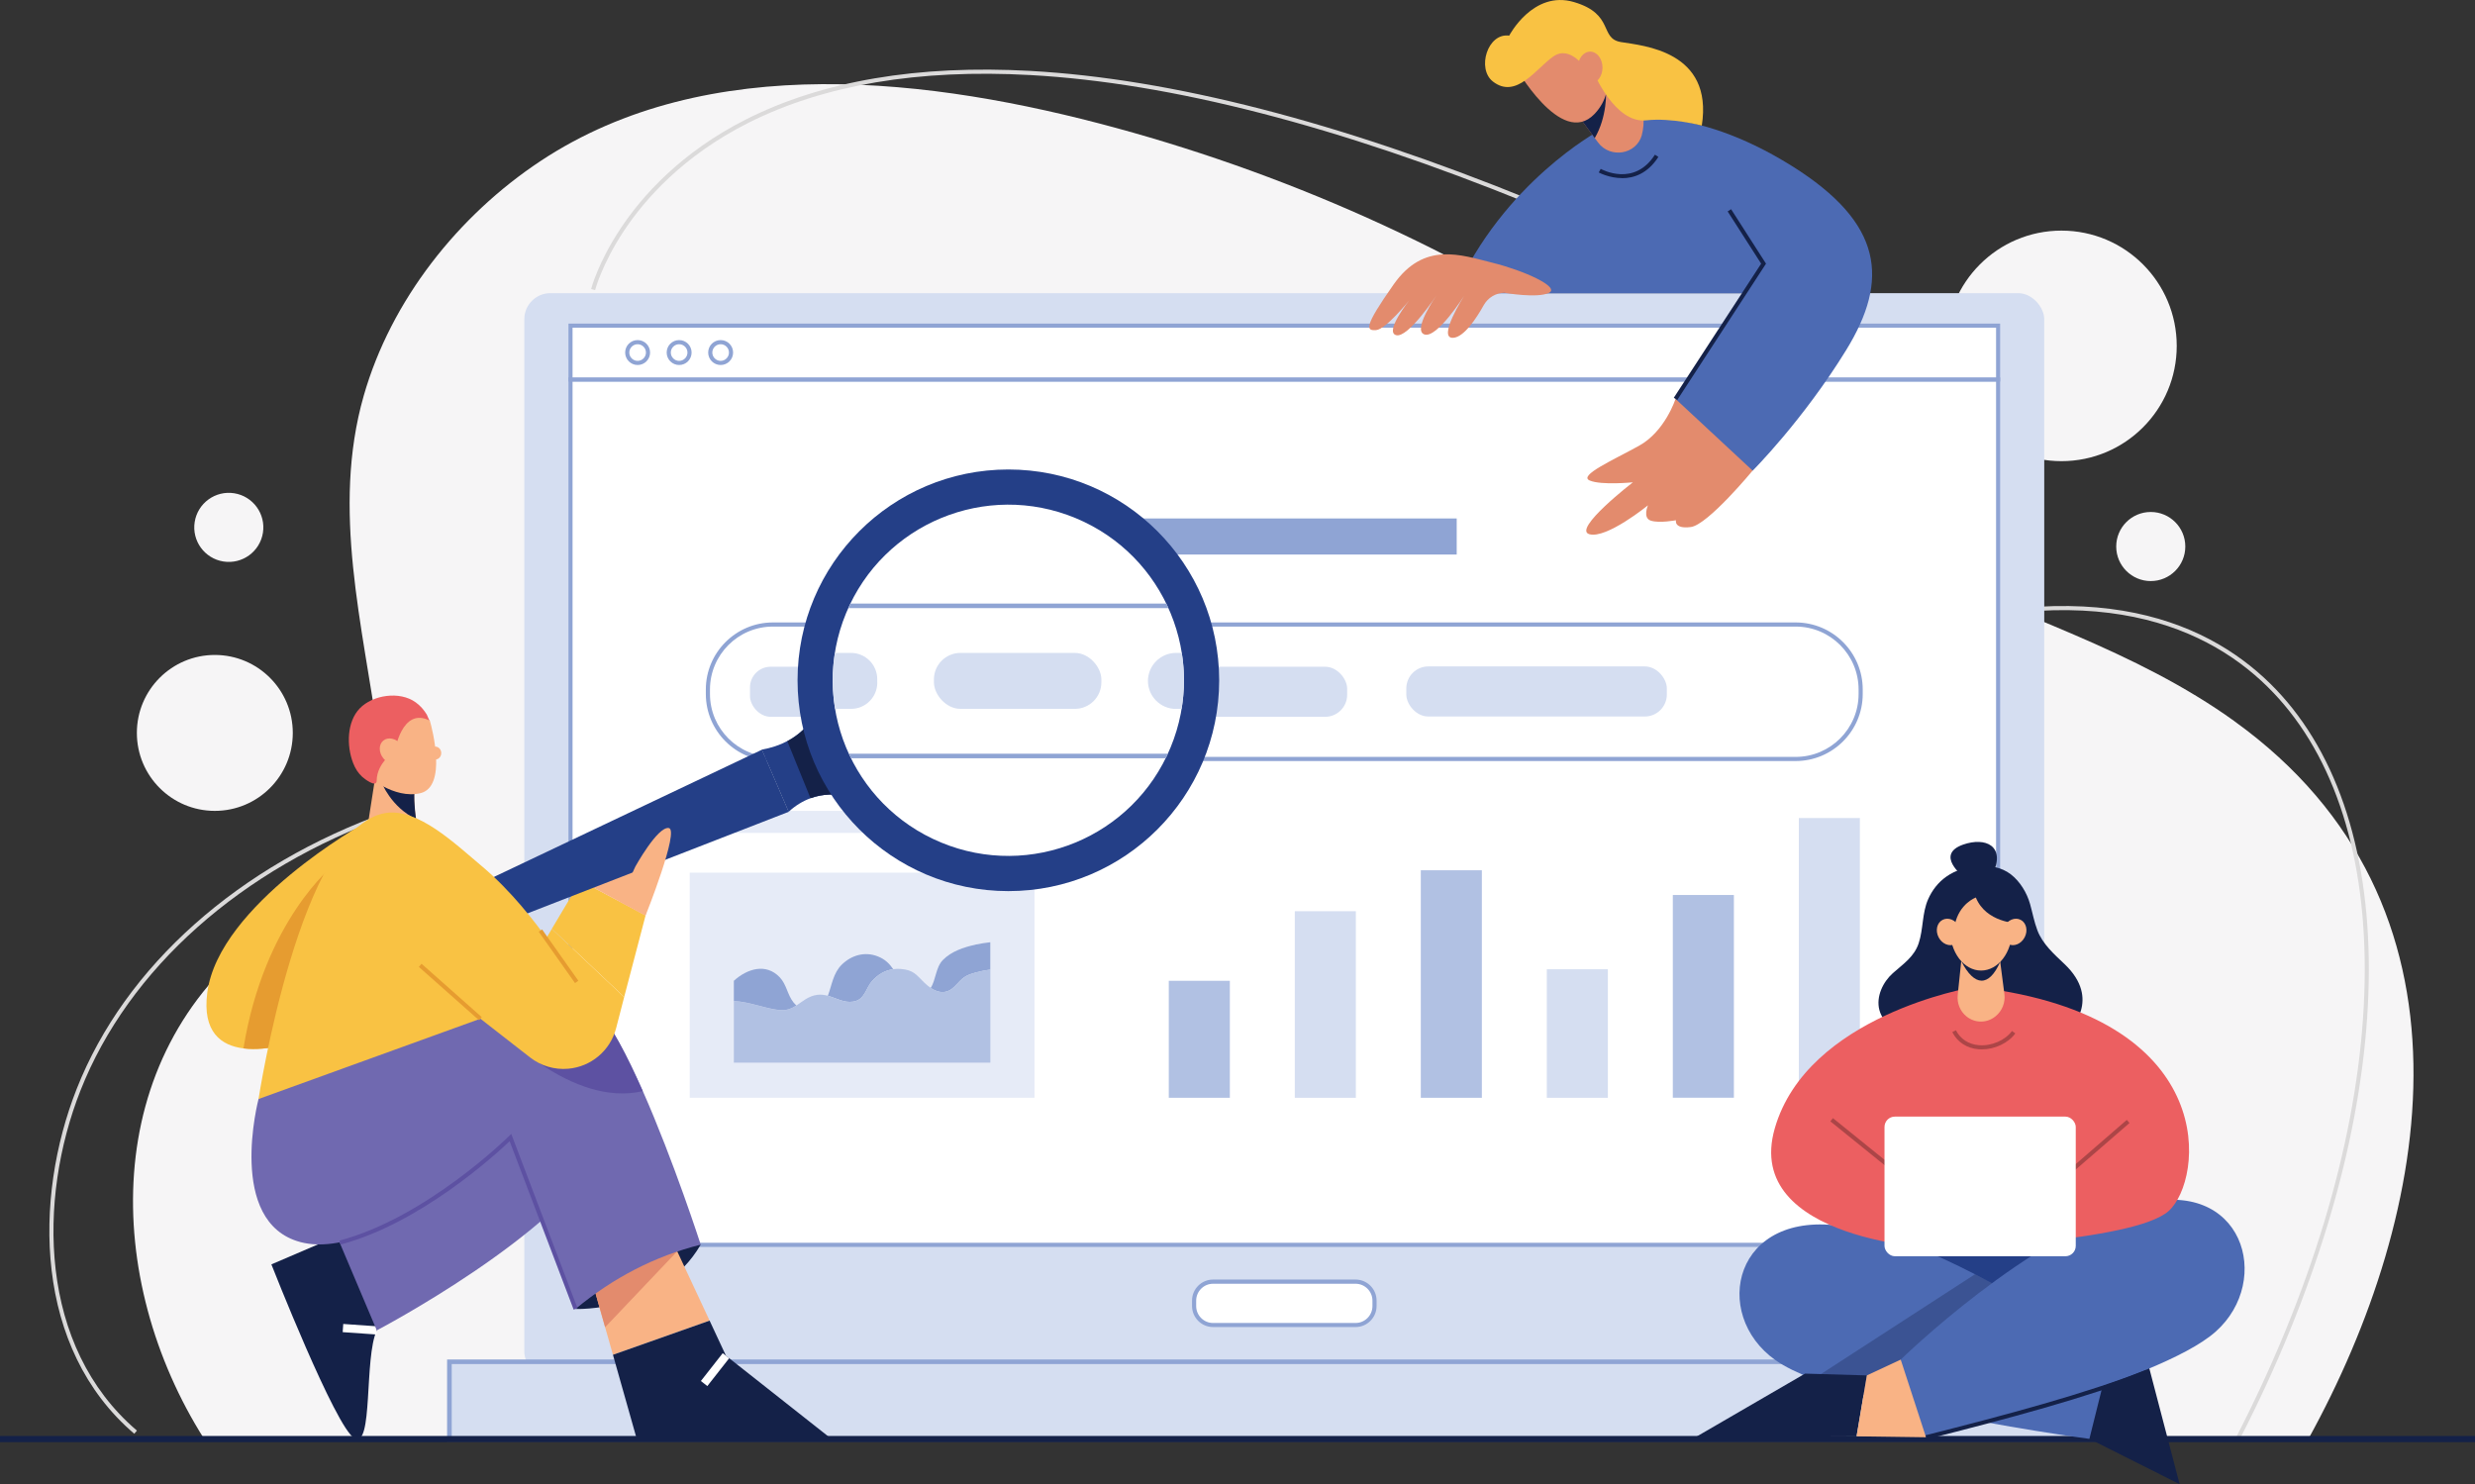
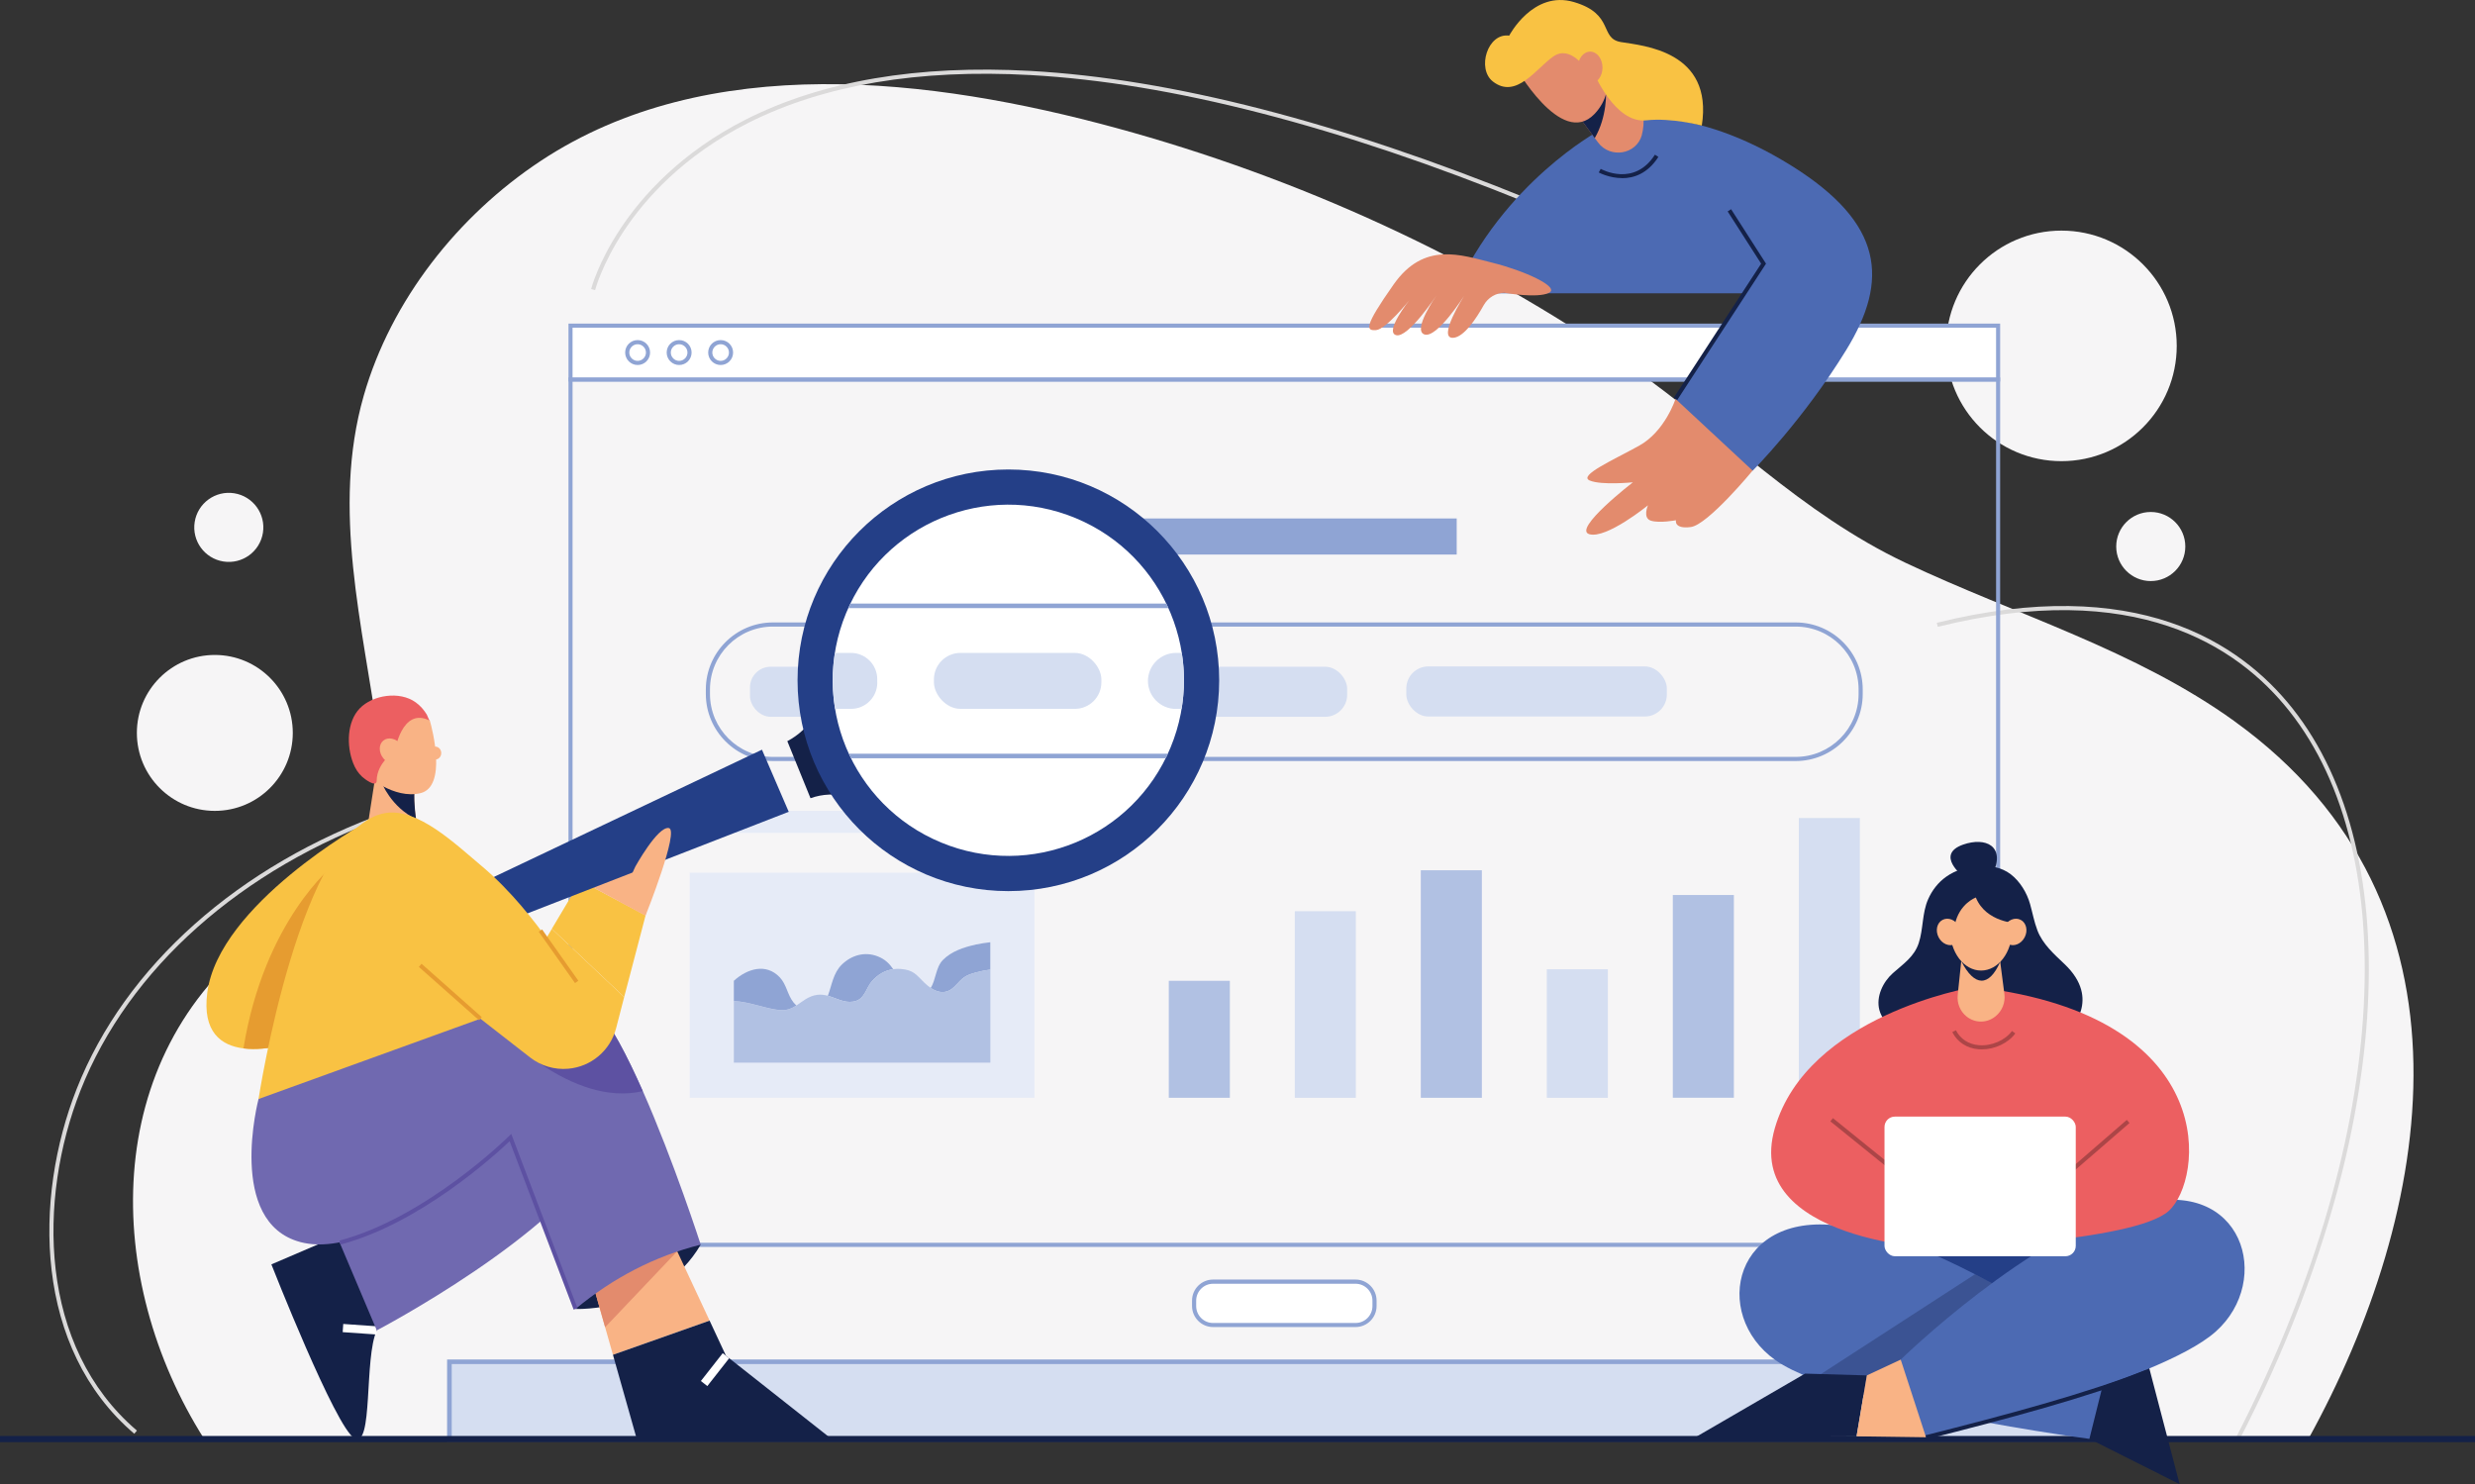
<svg xmlns="http://www.w3.org/2000/svg" id="Layer_2" data-name="Layer 2" viewBox="0 0 401.28 240.64">
  <rect x="0" y="0" width="401.28" height="240.64" fill="#333333" stroke="none" />
  <defs>
    <style> .cls-1 { fill: #fff; } .cls-2 { fill: #243f87; } .cls-3 { fill: #b1c1e3; } .cls-4 { fill: #e69c30; } .cls-5 { fill: #dbdada; } .cls-6 { fill: #5d51a2; } .cls-7 { fill: #ac4547; } .cls-8 { fill: #8fa4d4; } .cls-9 { fill: #f9c243; } .cls-10 { fill: #4c6ab3; } .cls-11 { fill: #f9b385; } .cls-12 { fill: #d5def1; } .cls-13 { fill: #e6ebf7; } .cls-14 { fill: #7069b0; } .cls-15 { opacity: .3; } .cls-15, .cls-16 { fill: #142148; } .cls-17 { fill: #e38b6d; } .cls-18 { fill: #ec5f61; } .cls-19 { fill: #f6f5f6; } </style>
  </defs>
  <g id="Layer_1-2" data-name="Layer 1">
    <g>
      <g>
        <path class="cls-19" d="M362.32,116.96c-16.14-11.63-35.49-17.26-53.3-25.68-17.13-8.1-29.32-21.12-44.64-31.85-25.04-17.53-53.98-30.67-83.44-38.69-29.79-8.11-66.17-12.6-93.32,5.38-13.35,8.84-24.22,22.56-28.65,38.05-5.27,18.43-.11,37.26,2.41,55.68,2.05,14.97-7.55,23.22-18.87,31.72-26.51,19.91-25.77,55.94-9.39,81.76H374.25c20.26-36.7,29.17-86.75-11.93-116.36Z" />
        <circle class="cls-19" cx="34.83" cy="118.83" r="12.64" />
        <circle class="cls-19" cx="334.23" cy="56.08" r="18.69" />
        <circle class="cls-19" cx="37.1" cy="85.5" r="5.6" transform="translate(-53.15 108.79) rotate(-81.01)" />
        <circle class="cls-19" cx="348.71" cy="88.61" r="5.6" />
        <path class="cls-5" d="M21.76,232.45c-16.22-13.84-16.37-38.06-9.32-55.92,7.85-19.89,26.24-36.26,50.47-44.91,.59-.21,1.18-.42,1.77-.62l.22,.63c-.59,.2-1.17,.41-1.76,.62-24.05,8.59-42.3,24.82-50.08,44.53-6.96,17.64-6.84,41.54,9.14,55.17l-.43,.51Z" />
        <path class="cls-5" d="M363.2,233.22l-.59-.3c11.98-23.29,19.08-46.77,20.52-67.92,1.42-20.84-2.71-38.04-11.96-49.72-8.39-10.6-25.09-21.58-56.99-13.65l-.16-.65c32.24-8.01,49.16,3.13,57.67,13.88,9.35,11.81,13.54,29.17,12.1,50.18-1.45,21.23-8.57,44.81-20.59,68.18Z" />
        <path class="cls-5" d="M96.48,47.04l-.64-.17c.04-.17,1.14-4.35,4.8-9.86,3.37-5.08,9.64-12.27,20.39-17.69,12.31-6.2,27.81-8.84,46.05-7.82,22.84,1.27,50.07,8.28,80.94,20.84l-.25,.62c-30.8-12.53-57.96-19.53-80.72-20.79-18.13-1.01-33.51,1.6-45.72,7.75-10.62,5.35-16.81,12.45-20.14,17.46-3.6,5.42-4.69,9.62-4.71,9.66Z" />
      </g>
      <g>
-         <rect class="cls-12" x="85.01" y="47.53" width="246.43" height="175.9" rx="4.23" ry="4.23" />
        <g>
          <g>
-             <rect class="cls-1" x="92.5" y="61.53" width="231.45" height="140.31" />
            <path class="cls-8" d="M324.29,202.17H92.17V61.2h232.12V202.17Zm-231.45-.67h230.79V61.86H92.83V201.51Z" />
          </g>
          <g>
            <rect class="cls-1" x="92.5" y="52.8" width="231.45" height="8.72" />
            <path class="cls-8" d="M324.29,61.86H92.17v-9.39h232.12v9.39Zm-231.45-.67h230.79v-8.06H92.83v8.06Z" />
          </g>
        </g>
        <g>
          <path class="cls-8" d="M103.38,59.18c-1.11,0-2.02-.9-2.02-2.02s.9-2.02,2.02-2.02,2.02,.9,2.02,2.02-.9,2.02-2.02,2.02Zm0-3.37c-.74,0-1.35,.61-1.35,1.35s.61,1.35,1.35,1.35,1.35-.61,1.35-1.35-.61-1.35-1.35-1.35Z" />
          <path class="cls-8" d="M110.11,59.18c-1.11,0-2.02-.9-2.02-2.02s.9-2.02,2.02-2.02,2.02,.9,2.02,2.02-.9,2.02-2.02,2.02Zm0-3.37c-.74,0-1.35,.61-1.35,1.35s.61,1.35,1.35,1.35,1.35-.61,1.35-1.35-.61-1.35-1.35-1.35Z" />
          <path class="cls-8" d="M116.84,59.18c-1.11,0-2.02-.9-2.02-2.02s.9-2.02,2.02-2.02,2.02,.9,2.02,2.02-.9,2.02-2.02,2.02Zm0-3.37c-.74,0-1.35,.61-1.35,1.35s.61,1.35,1.35,1.35,1.35-.61,1.35-1.35-.61-1.35-1.35-1.35Z" />
        </g>
        <g>
          <rect class="cls-12" x="72.86" y="220.79" width="270.72" height="12.55" />
          <path class="cls-8" d="M343.96,233.72H72.49v-13.3H343.96v13.3Zm-270.72-.75H343.22v-11.81H73.24v11.81Z" />
        </g>
        <g>
          <rect class="cls-1" x="193.6" y="207.8" width="29.25" height="7.02" rx="2.7" ry="2.7" />
          <path class="cls-8" d="M219.78,215.16h-23.1c-1.88,0-3.41-1.53-3.41-3.41v-.88c0-1.88,1.53-3.41,3.41-3.41h23.1c1.88,0,3.41,1.53,3.41,3.41v.88c0,1.88-1.53,3.41-3.41,3.41Zm-23.1-7.02c-1.51,0-2.74,1.23-2.74,2.74v.88c0,1.51,1.23,2.74,2.74,2.74h23.1c1.51,0,2.74-1.23,2.74-2.74v-.88c0-1.51-1.23-2.74-2.74-2.74h-23.1Z" />
        </g>
        <g>
          <path class="cls-8" d="M291.14,123.39H125.31c-5.99,0-10.87-4.88-10.87-10.87v-.73c0-5.99,4.88-10.87,10.87-10.87h165.83c5.99,0,10.87,4.88,10.87,10.87v.73c0,5.99-4.88,10.87-10.87,10.87Zm-165.83-21.8c-5.63,0-10.2,4.58-10.2,10.2v.73c0,5.63,4.58,10.2,10.2,10.2h165.83c5.63,0,10.2-4.58,10.2-10.2v-.73c0-5.63-4.58-10.2-10.2-10.2H125.31Z" />
          <rect class="cls-12" x="121.6" y="108.1" width="26.74" height="8.12" rx="3.35" ry="3.35" />
          <rect class="cls-12" x="156.57" y="108.1" width="24.31" height="8.12" rx="3.39" ry="3.39" />
          <rect class="cls-12" x="187.65" y="108.1" width="30.77" height="8.12" rx="3.57" ry="3.57" />
          <rect class="cls-12" x="228.01" y="108.05" width="42.24" height="8.12" rx="3.57" ry="3.57" />
        </g>
        <rect class="cls-8" x="180.28" y="84.06" width="55.9" height="5.85" />
        <g>
          <rect class="cls-3" x="189.5" y="159.02" width="9.9" height="18.97" />
          <rect class="cls-12" x="209.93" y="147.74" width="9.9" height="30.25" />
          <rect class="cls-3" x="230.36" y="141.1" width="9.9" height="36.89" />
          <rect class="cls-12" x="250.79" y="157.15" width="9.9" height="20.84" />
          <rect class="cls-3" x="271.22" y="145.11" width="9.9" height="32.87" />
          <rect class="cls-12" x="291.65" y="132.63" width="9.9" height="45.36" />
        </g>
        <g>
          <rect class="cls-13" x="111.83" y="131.47" width="55.9" height="3.57" />
          <rect class="cls-13" x="111.83" y="141.49" width="55.9" height="36.49" />
          <g>
            <path class="cls-8" d="M142.31,155.06c-2.11-.83-4.27-.18-5.82,1.33-1.41,1.38-1.61,3.32-2.27,5.06,1.37,.37,2.6,1.18,4.09,.95,1.94-.3,1.99-2.11,3.09-3.34,.94-1.06,2.07-1.74,3.42-1.92-.58-.85-1.28-1.6-2.51-2.08Z" />
            <path class="cls-8" d="M158.14,153.17c-1.91,.41-3.91,1.09-5.27,2.48-1.17,1.19-1.13,3.27-1.98,4.53,.96,.64,2.04,.94,3.09,.37,1.03-.56,1.65-1.81,2.76-2.35,.89-.44,2.17-.72,3.14-.89,.22-.04,.45-.07,.68-.1v-4.44c-.81,.09-1.63,.22-2.43,.39Z" />
            <path class="cls-3" d="M159.89,157.3c-.97,.17-2.25,.45-3.14,.89-1.11,.55-1.73,1.8-2.76,2.35-1.05,.57-2.13,.27-3.09-.37-.38-.25-.74-.55-1.07-.88-1.31-1.29-1.72-2.02-3.8-2.19-.42-.03-.82-.02-1.21,.04-1.35,.18-2.47,.86-3.42,1.92-1.1,1.23-1.15,3.04-3.09,3.34-1.49,.23-2.72-.58-4.09-.95-.55-.15-1.11-.23-1.73-.15-1.44,.2-2.36,1.07-3.36,1.72-.7,.46-1.45,.81-2.45,.77-2.24-.1-5.12-1.39-7.7-1.47v9.97h41.59v-15.08c-.23,.03-.46,.06-.68,.1Z" />
            <path class="cls-8" d="M129.13,163.02c-.16-.14-.32-.3-.46-.47-1.03-1.28-1.11-2.9-2.25-4.1-2.22-2.33-5.25-1.41-7.44,.57v3.29c2.58,.08,5.46,1.37,7.7,1.47,1,.04,1.75-.31,2.45-.77Z" />
          </g>
        </g>
      </g>
      <g>
        <g>
          <path class="cls-11" d="M69.08,139.29l-10.63,2.08,2.43-15.63,6.53,.13c-.04,.28-.08,.54-.11,.82-.24,2.1-.12,4.21,.15,6.09,.53,3.7,1.63,6.5,1.63,6.5Z" />
          <path class="cls-16" d="M67.45,132.79c-4.08-1.93-5.6-5.97-5.6-5.97l5.45-.12c-.24,2.1-.12,4.21,.15,6.09Z" />
          <path class="cls-11" d="M69.7,116.86c.42,1.46,2.78,10.7-1.53,11.74-4.31,1.04-8.75-2.92-8.75-2.92l1.46-8.89,6.25-1.88,2.57,1.94Z" />
          <path class="cls-18" d="M64,121.88s1.12-7.39,5.7-5.03c-.16-.08-.4-.82-.5-.99-.46-.76-1.06-1.45-1.78-1.97-2.61-1.91-7.01-1.22-9.11,.98-2.07,2.17-2.14,6.01-1.07,8.81,.17,.45,.39,.89,.65,1.29,.24,.37,.52,.68,.84,.98,.27,.26,2.32,1.87,2.34,.63,.05-3.02,2.93-4.71,2.93-4.71Z" />
          <ellipse class="cls-11" cx="63.58" cy="121.82" rx="1.82" ry="2.26" transform="translate(-62.76 67.78) rotate(-39.28)" />
          <ellipse class="cls-11" cx="70.57" cy="122.1" rx=".97" ry="1.05" />
        </g>
        <g>
          <g>
            <path class="cls-16" d="M56.64,199.58l-12.64,5.42s10.42,26.53,13.48,28.2c3.06,1.67,1.53-13.06,3.61-17.5l2.64-10.42-7.09-5.7Z" />
            <rect class="cls-1" x="57.68" y="212.76" width="1.33" height="5.5" transform="translate(-160.69 258.76) rotate(-86.02)" />
          </g>
          <path class="cls-14" d="M53.45,197.64l7.64,18.06s29.73-15.56,37.09-29.73l-11.67-15.28-33.06,26.95Z" />
          <path class="cls-16" d="M93.32,212.23s13.89,.56,20.28-10.42l-14.17-2.08-6.11,12.5Z" />
          <g>
            <polygon class="cls-11" points="115.05 214.12 99.38 219.66 98.11 215.19 95.82 207.09 108.88 200.91 109.8 202.88 115.05 214.12" />
            <polygon class="cls-16" points="134.86 233.34 117.7 219.8 115.05 214.12 99.38 219.66 103.25 233.34 134.86 233.34" />
            <rect class="cls-1" x="113.06" y="221.39" width="5.74" height="1.33" transform="translate(-130.33 176.19) rotate(-51.88)" />
            <polygon class="cls-17" points="109.8 202.88 98.11 215.19 95.82 207.09 108.88 200.91 109.8 202.88" />
          </g>
          <path class="cls-14" d="M113.6,201.8c-7.39,1.86-14.14,5.34-20.28,10.42l-10.56-27.78s-21.31,20.31-34.03,16.95c-12.09-3.19-6.81-23.21-6.81-23.21,16.6-11.63,43.02-27.24,54.59-14.87,.06,.05,.11,.1,.15,.15,2.37,2.6,5.04,7.75,7.56,13.44,5.02,11.35,9.39,24.9,9.39,24.9Z" />
          <path class="cls-6" d="M104.21,176.91c-11.51,2.71-23.36-10.08-23.36-10.08l11.9-3.91,3.75,.39c.06,.05,.11,.1,.15,.15,2.37,2.6,5.04,7.75,7.56,13.44Z" />
          <path class="cls-6" d="M93.01,212.34l-10.38-27.31c-2.25,2.14-14.5,13.35-27.42,16.75l-.17-.64c14.06-3.71,27.35-16.8,27.49-16.94l.36-.36,10.74,28.26-.62,.24Z" />
        </g>
        <g>
          <path class="cls-9" d="M59.03,133.49l-4.66,15.08-6.28,20.28s-4.58,1.64-8.62,1.13c-3.57-.45-6.71-2.6-5.86-9.07,1.88-14.27,25.42-27.42,25.42-27.42Z" />
          <path class="cls-4" d="M54.37,148.57l-6.28,20.28s-4.58,1.64-8.62,1.13c3.39-20.82,14.59-29.69,14.59-29.69l.3,8.28Z" />
          <polygon class="cls-9" points="104.67 148.42 101.2 161.65 89.47 150.59 94.12 142.79 100.41 146.14 104.67 148.42" />
          <polygon class="cls-11" points="94.15 142.8 98.6 135.69 107.59 131.86 104.65 148.45 94.15 142.8" />
          <g>
-             <path class="cls-2" d="M137.83,129.19c-2.36-.57-4.49-.47-6.42,.23-1.27,.47-2.46,1.2-3.55,2.2l-4.35-10.08c1.51-.27,2.89-.72,4.13-1.38,1.8-.95,3.31-2.33,4.48-4.2l5.7,13.22Z" />
            <polygon class="cls-2" points="127.88 131.62 123.54 121.55 59.56 151.92 61.88 157.28 127.88 131.62 123.54 121.55 127.88 131.62" />
            <path class="cls-16" d="M137.83,129.19c-2.36-.57-4.49-.47-6.42,.23l-3.76-9.25c1.8-.95,3.31-2.33,4.48-4.2l5.7,13.22Z" />
            <circle class="cls-2" cx="163.49" cy="110.3" r="34.18" />
            <circle class="cls-1" cx="163.49" cy="110.3" r="28.47" transform="translate(-1.08 218.99) rotate(-67.45)" />
            <g>
              <path class="cls-8" d="M137.54,98.6h51.91c-.11-.25-.22-.5-.34-.74h-51.21c-.12,.25-.24,.49-.35,.74Z" />
              <path class="cls-8" d="M189.36,122.2h-51.72c.11,.25,.23,.5,.35,.74h51.02c.12-.25,.24-.49,.36-.74Z" />
              <path class="cls-12" d="M142.23,110.69v-.58c0-2.34-1.91-4.25-4.25-4.25h-2.61c-.47,2.97-.48,6.03,.03,9.07h2.59c2.34,0,4.25-1.91,4.25-4.25Z" />
              <rect class="cls-12" x="151.42" y="105.86" width="27.15" height="9.07" rx="4.3" ry="4.3" />
              <path class="cls-12" d="M191.62,105.86h-.96c-2.49,0-4.54,2.04-4.54,4.54s2.04,4.54,4.54,4.54h.91c.49-2.96,.53-6.02,.04-9.07Z" />
            </g>
          </g>
          <path class="cls-11" d="M104.67,148.42l-4.26-2.28,2.6-5.64s3.61-6.53,5.42-6.25c1.8,.27-3.75,14.16-3.75,14.16Z" />
          <path class="cls-9" d="M89.48,150.59l-.88,1.48c-1.76-2.42-5.63-7.57-10.51-11.66h0c-4.38-3.68-10.33-9.39-15.53-8.6-13.9,2.11-20.64,46.38-20.64,46.38l35.97-13.02,8.06,6.28c1.75,1.37,3.96,2.02,6.17,1.83h0c3.72-.32,6.83-2.95,7.77-6.56l1.31-5.06-11.73-11.06Z" />
          <rect class="cls-4" x="72.68" y="154.32" width=".67" height="13.04" transform="translate(-95.79 108.8) rotate(-48.45)" />
          <rect class="cls-4" x="90.23" y="149.95" width=".66" height="10.19" transform="translate(-72.88 80.69) rotate(-35.25)" />
        </g>
      </g>
      <g>
        <g>
          <path class="cls-17" d="M271.66,64.67s-1.68,5.27-5.93,7.61c-4.24,2.34-9.88,4.83-7.98,5.63,1.9,.8,6.99,.29,6.99,.29,0,0-9.84,7.61-7.06,8.41,2.78,.8,9.51-4.68,9.51-4.68,0,0-.91,2.05,.48,2.49,1.39,.44,4.06-.07,4.06-.07,0,0-.37,1.46,2.41,1.1,2.78-.37,10.02-9.15,10.02-9.15l.51-8.05-13.02-3.59Z" />
          <path class="cls-10" d="M263.1,19.46s10.97-2.85,27.44,7.46c14.81,9.28,15.8,18.44,8.78,29.85-7.02,11.41-15.15,19.54-15.15,19.54l-12.51-11.63,10.97-17.12-19.54-28.1Z" />
          <path class="cls-10" d="M259.22,21.21s-15.51,8.34-23.41,26.34h54.14l-14.93-23.71-15.8-2.63Z" />
          <path class="cls-17" d="M243.95,47.48s5.32,.93,7.19,0c1.87-.93-4.06-3.62-9.16-4.88-5.1-1.26-11.08-3.51-16.02,3.51-4.94,7.02-4.44,7.52-2.85,7.41,1.59-.11,5.38-4.83,5.38-4.83,0,0-4.06,5.1-2.14,5.65s6.53-6.42,6.53-6.42c0,0-3.95,5.65-1.92,6.31,2.03,.66,6.42-6.26,6.42-6.26,0,0-4.44,6.97-1.76,6.8,1.75-.11,3.75-3.16,4.94-5.29,.69-1.23,1.98-2.01,3.4-2.01h0Z" />
          <path class="cls-16" d="M263.01,28.88c-2.11,0-3.77-.9-3.8-.92l.32-.58c.22,.12,5.43,2.94,8.79-2.3l.56,.36c-1.75,2.72-3.99,3.45-5.87,3.45Z" />
          <polygon class="cls-16" points="271.94 64.85 271.38 64.49 285.54 42.75 280.11 34.28 280.67 33.92 286.33 42.75 271.94 64.85" />
        </g>
        <g>
          <path class="cls-17" d="M266.2,21.9c-.89,3.18-5.15,3.85-7.11,1.19l-.52-.7-3.38-4.58,3.48-4.53,.33-.44,.79,.59,.57,.43,6.08,4.55c.12,1.41,.01,2.56-.25,3.49Z" />
          <path class="cls-16" d="M258.56,22.39l-3.38-4.58,3.48-4.53,1.13,.15,.54,.07s.01,.12,.04,.36c.09,1.18,.2,5.07-1.8,8.52Z" />
          <path class="cls-17" d="M245.56,10.61s7.54,13.53,12.96,7.87c4.12-4.3,1.21-10.23,1.21-10.23l-4-3.88-8.9,2.66-1.27,3.57Z" />
          <path class="cls-9" d="M257.18,11.27s-2.54-4.04-5.31-2.13c-2.77,1.91-6.03,7.04-9.83,4.07-2.64-2.07-.85-7.93,2.65-7.43,0,0,3.86-7.4,10.49-5.45s4.09,5.9,7.63,6.49c3.54,.59,15.01,1.41,13.11,13.54,0,0-4.91-1.31-9-.85-5.12,.57-8.58-7.87-8.58-7.87-.33,.09-1.15-.36-1.15-.36Z" />
          <ellipse class="cls-17" cx="257.82" cy="10.96" rx="2" ry="2.59" />
        </g>
      </g>
      <rect class="cls-16" y="232.82" width="401.28" height="1" />
      <g>
        <g>
          <rect class="cls-2" x="308.11" y="196.86" width="27.45" height="15.97" />
          <polygon class="cls-16" points="338.76 233.29 353.39 240.64 348.41 221.61 341.98 220.38 335.24 222.78 338.76 233.29" />
          <path class="cls-10" d="M341.98,220.38l-3.22,12.91s-13.89-1.83-27.5-4.85c-6.28-1.38-12.49-3.03-17.26-4.86-2.51-.96-4.62-1.98-6.12-3.04-10.57-7.45-6.8-24.62,11.13-21.68,6.95,1.14,14.44,4.23,21.2,7.74,3.08,1.59,6,3.27,8.65,4.89,7.73,4.71,13.11,8.9,13.11,8.9Z" />
          <path class="cls-15" d="M328.87,211.48l-17.61,16.96c-6.28-1.38-12.49-3.03-17.26-4.86l26.21-16.98c3.08,1.59,6,3.27,8.65,4.89Z" />
          <g>
            <polygon class="cls-16" points="292.66 222.71 274.95 232.99 301.01 232.88 302.68 223 292.66 222.71" />
            <polygon class="cls-11" points="308.17 220.44 302.68 223 301.01 232.88 301.37 232.88 312.27 233.03 316.07 228.27 308.17 220.44" />
          </g>
          <path class="cls-10" d="M308.17,220.44s20.78-20.34,38.78-25.17c16.69-4.48,21.66,12.29,12.29,20.63-9.37,8.34-46.97,17.12-46.97,17.12l-4.1-12.58Z" />
          <path class="cls-16" d="M312.35,233.35l-.16-.64c12.91-3.26,26.17-6.8,35.73-10.59l.25,.62c-9.6,3.81-22.89,7.35-35.82,10.61Z" />
        </g>
        <g>
          <path class="cls-16" d="M320.73,140.43c-1.87,.15-3.63,.61-5.19,1.72-1.3,.92-2.29,2.2-2.93,3.66-.99,2.26-.76,4.78-1.52,7.1-.73,2.23-2.52,3.38-4.19,4.87-1.61,1.43-2.76,3.81-2.19,5.98,.16,.6,.45,1.16,.84,1.65,.3,.37,1.21,1.45,1.72,1.45,0,0,28.26,.13,28.26,.13,0,0,5.25-4.92-.79-10.67-1.68-1.6-3.56-3.24-4.41-5.48-.53-1.39-.79-2.85-1.19-4.27-.51-1.81-1.62-3.66-3.13-4.82-1.52-1.16-3.42-1.47-5.28-1.32Z" />
          <path class="cls-16" d="M318.35,142.14s-4.71-3.58-.04-5.21c3.57-1.24,6.92,.17,4.79,4.79l-4.75,.42Z" />
        </g>
        <g>
          <path class="cls-18" d="M319.58,160.12s-26.56,4.5-31.83,22.83c-5.27,18.33,26.79,19.52,26.79,19.52,0,0,31.49-1.08,37.08-6.13,5.6-5.05,8.45-30.62-28.97-36l-3.07-.22Z" />
          <path class="cls-7" d="M321.3,170.14c-.17,0-.34,0-.51-.02-1.91-.16-3.42-1.14-4.26-2.78l.59-.3c.73,1.42,2.05,2.28,3.72,2.42,2.05,.17,4.25-.78,5.37-2.3l.54,.39c-1.15,1.57-3.33,2.59-5.44,2.59Z" />
          <rect class="cls-7" x="303.58" y="178.24" width=".67" height="17.86" transform="translate(-32.7 305.85) rotate(-51.05)" />
          <rect class="cls-7" x="330.34" y="186.97" width="16.75" height=".67" transform="translate(-39.97 267.37) rotate(-40.88)" />
        </g>
        <rect class="cls-1" x="305.54" y="181.04" width="31.01" height="22.64" rx="1.68" ry="1.68" />
        <g>
          <path class="cls-11" d="M318.13,154.44l-.72,6.88c-.14,1.32,.38,2.62,1.39,3.45h0c1.37,1.14,3.33,1.15,4.71,.03l.06-.05c1.05-.85,1.59-2.21,1.41-3.58l-.89-6.85-5.96,.12Z" />
          <path class="cls-16" d="M318,155.86c2.11,4.13,4.48,4.21,6.29,.1l-3.73-.48-2.56,.38Z" />
          <ellipse class="cls-11" cx="321.2" cy="150.77" rx="5.03" ry="6.59" />
          <path class="cls-16" d="M327.06,149.69s-5.04-.08-6.71-4.17c0,0-2.71,.96-3.42,4.46l-1.92,.67-.04-5.5,4.25-2.71,3.79,.08,3.33,2.79,.71,4.38Z" />
          <path class="cls-11" d="M317.64,150.24c.56,1.08,.27,2.35-.65,2.82-.92,.48-2.12-.01-2.68-1.1-.56-1.08-.27-2.35,.65-2.82,.92-.48,2.12,.01,2.68,1.1Z" />
          <path class="cls-11" d="M324.94,150.24c-.56,1.08-.27,2.35,.65,2.82,.92,.48,2.12-.01,2.68-1.1,.56-1.08,.27-2.35-.65-2.82-.92-.48-2.12,.01-2.68,1.1Z" />
        </g>
      </g>
    </g>
  </g>
</svg>